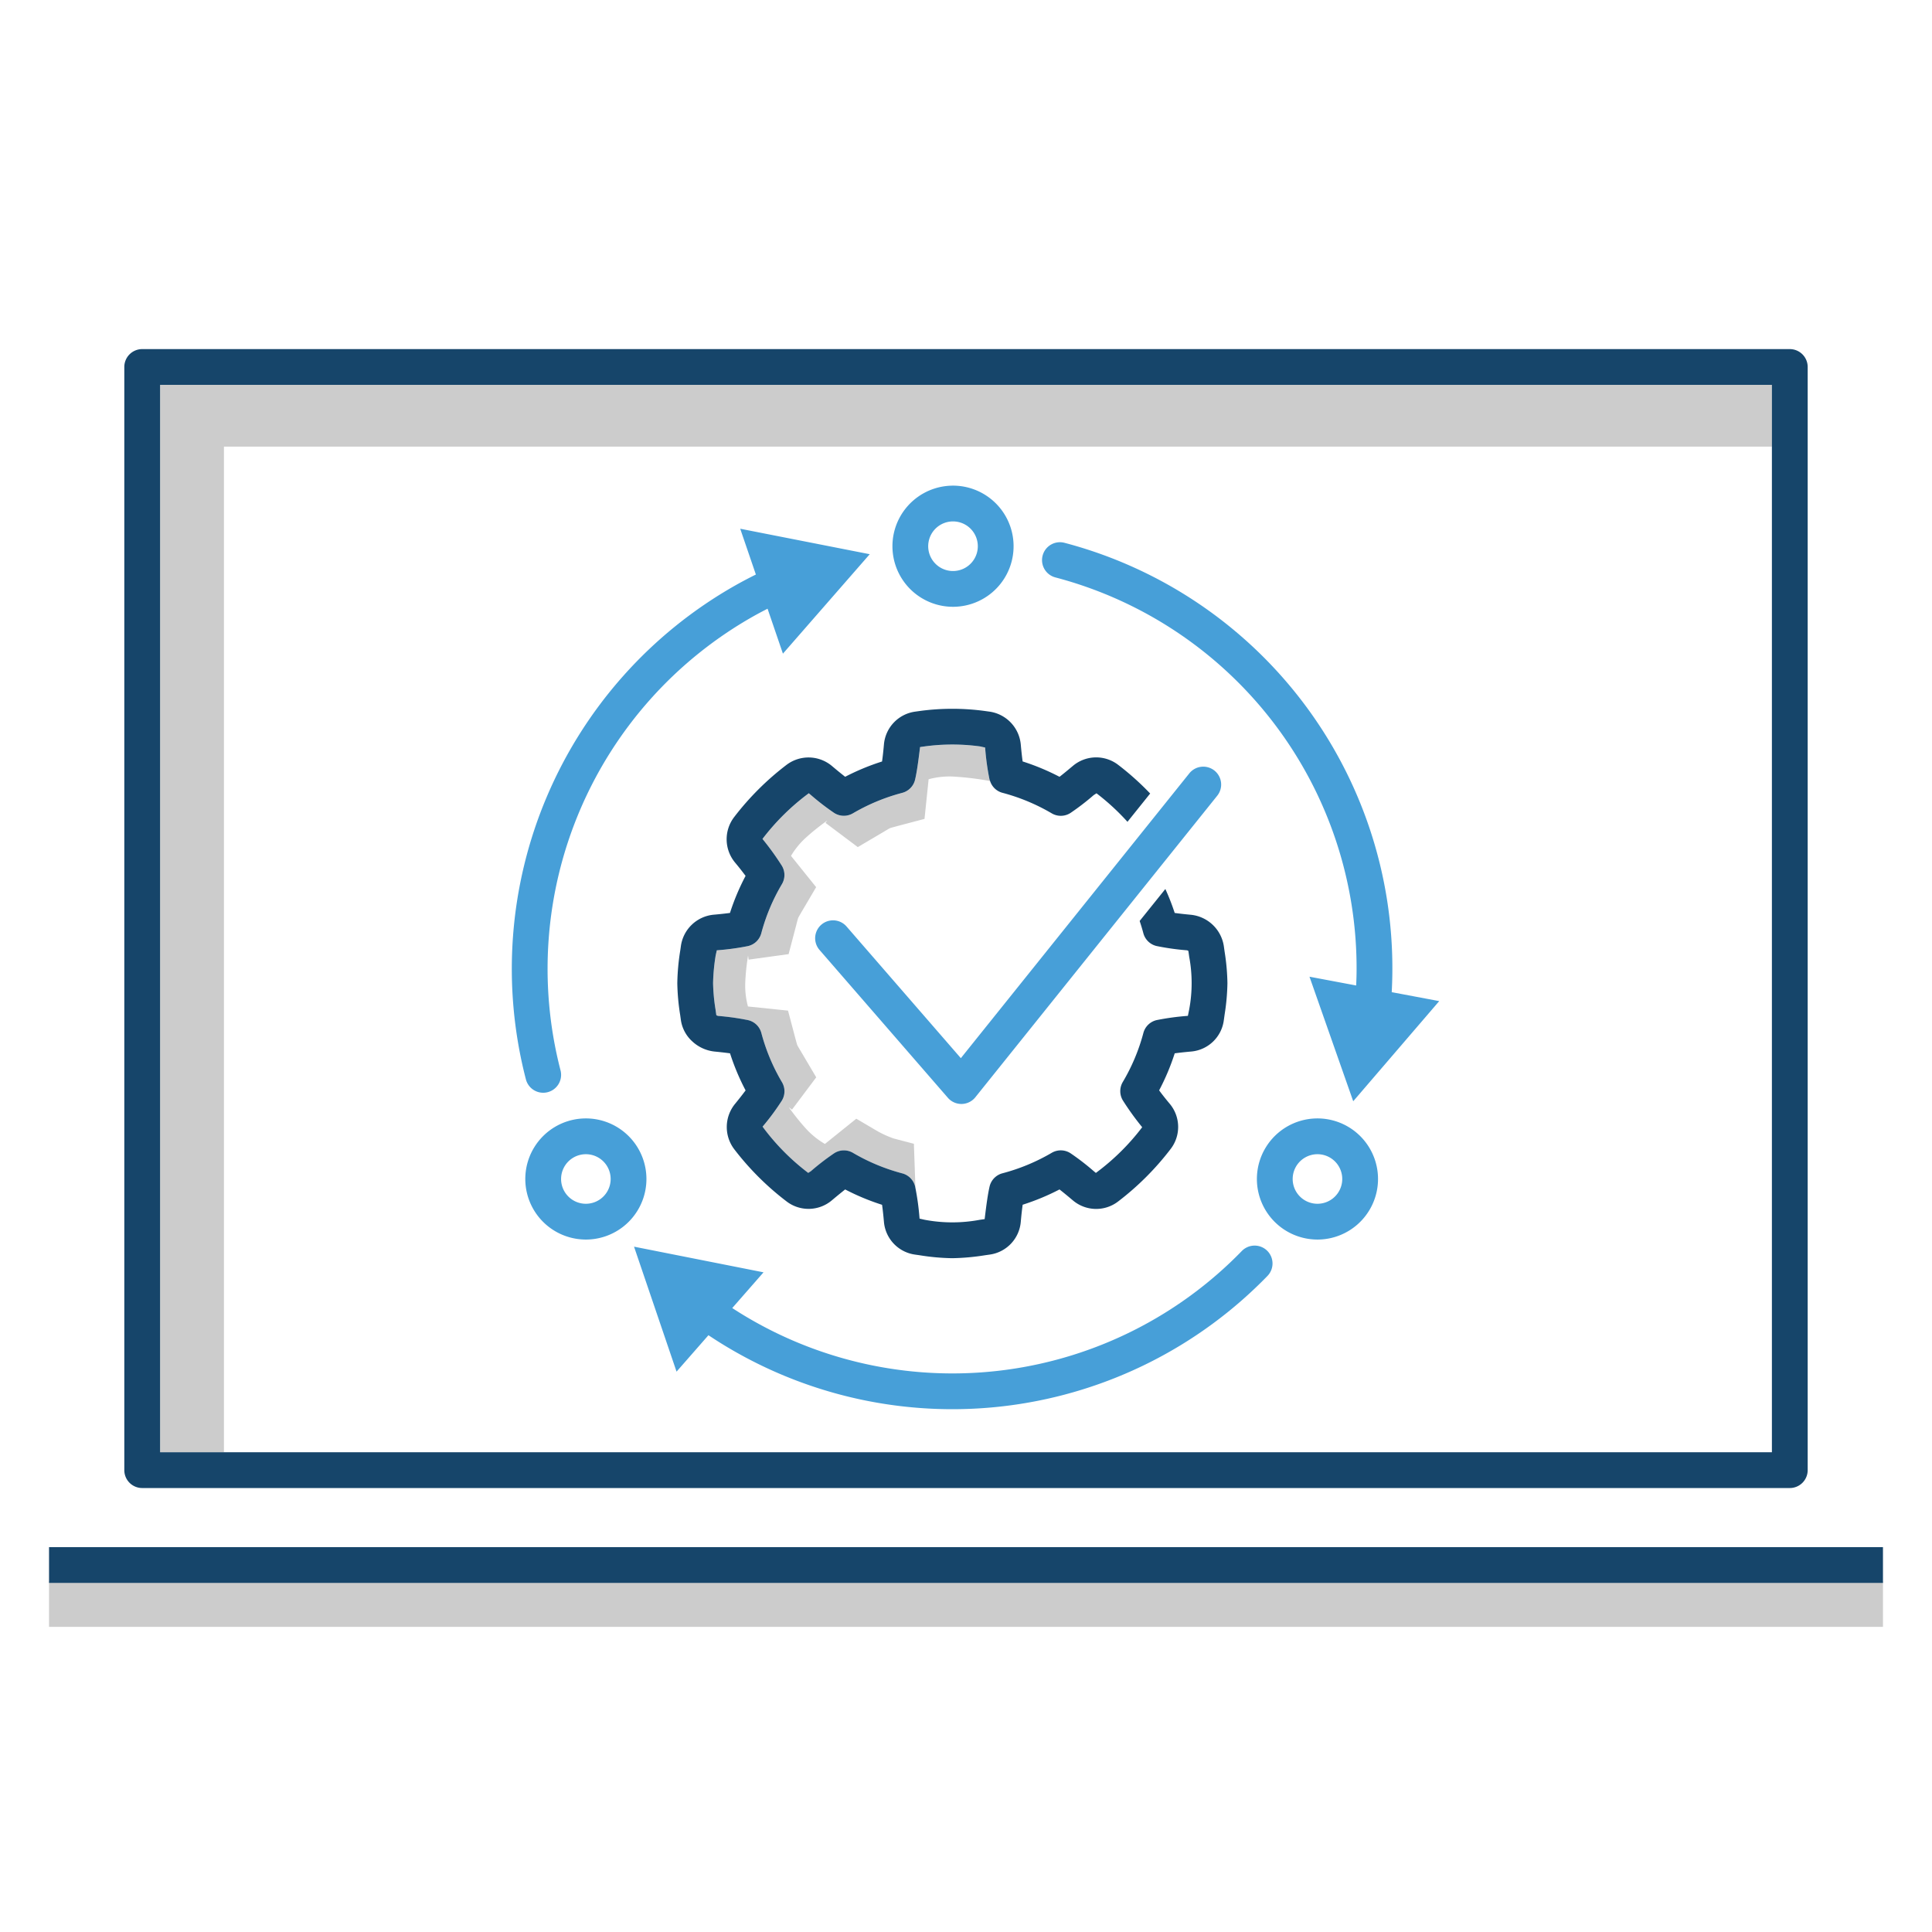
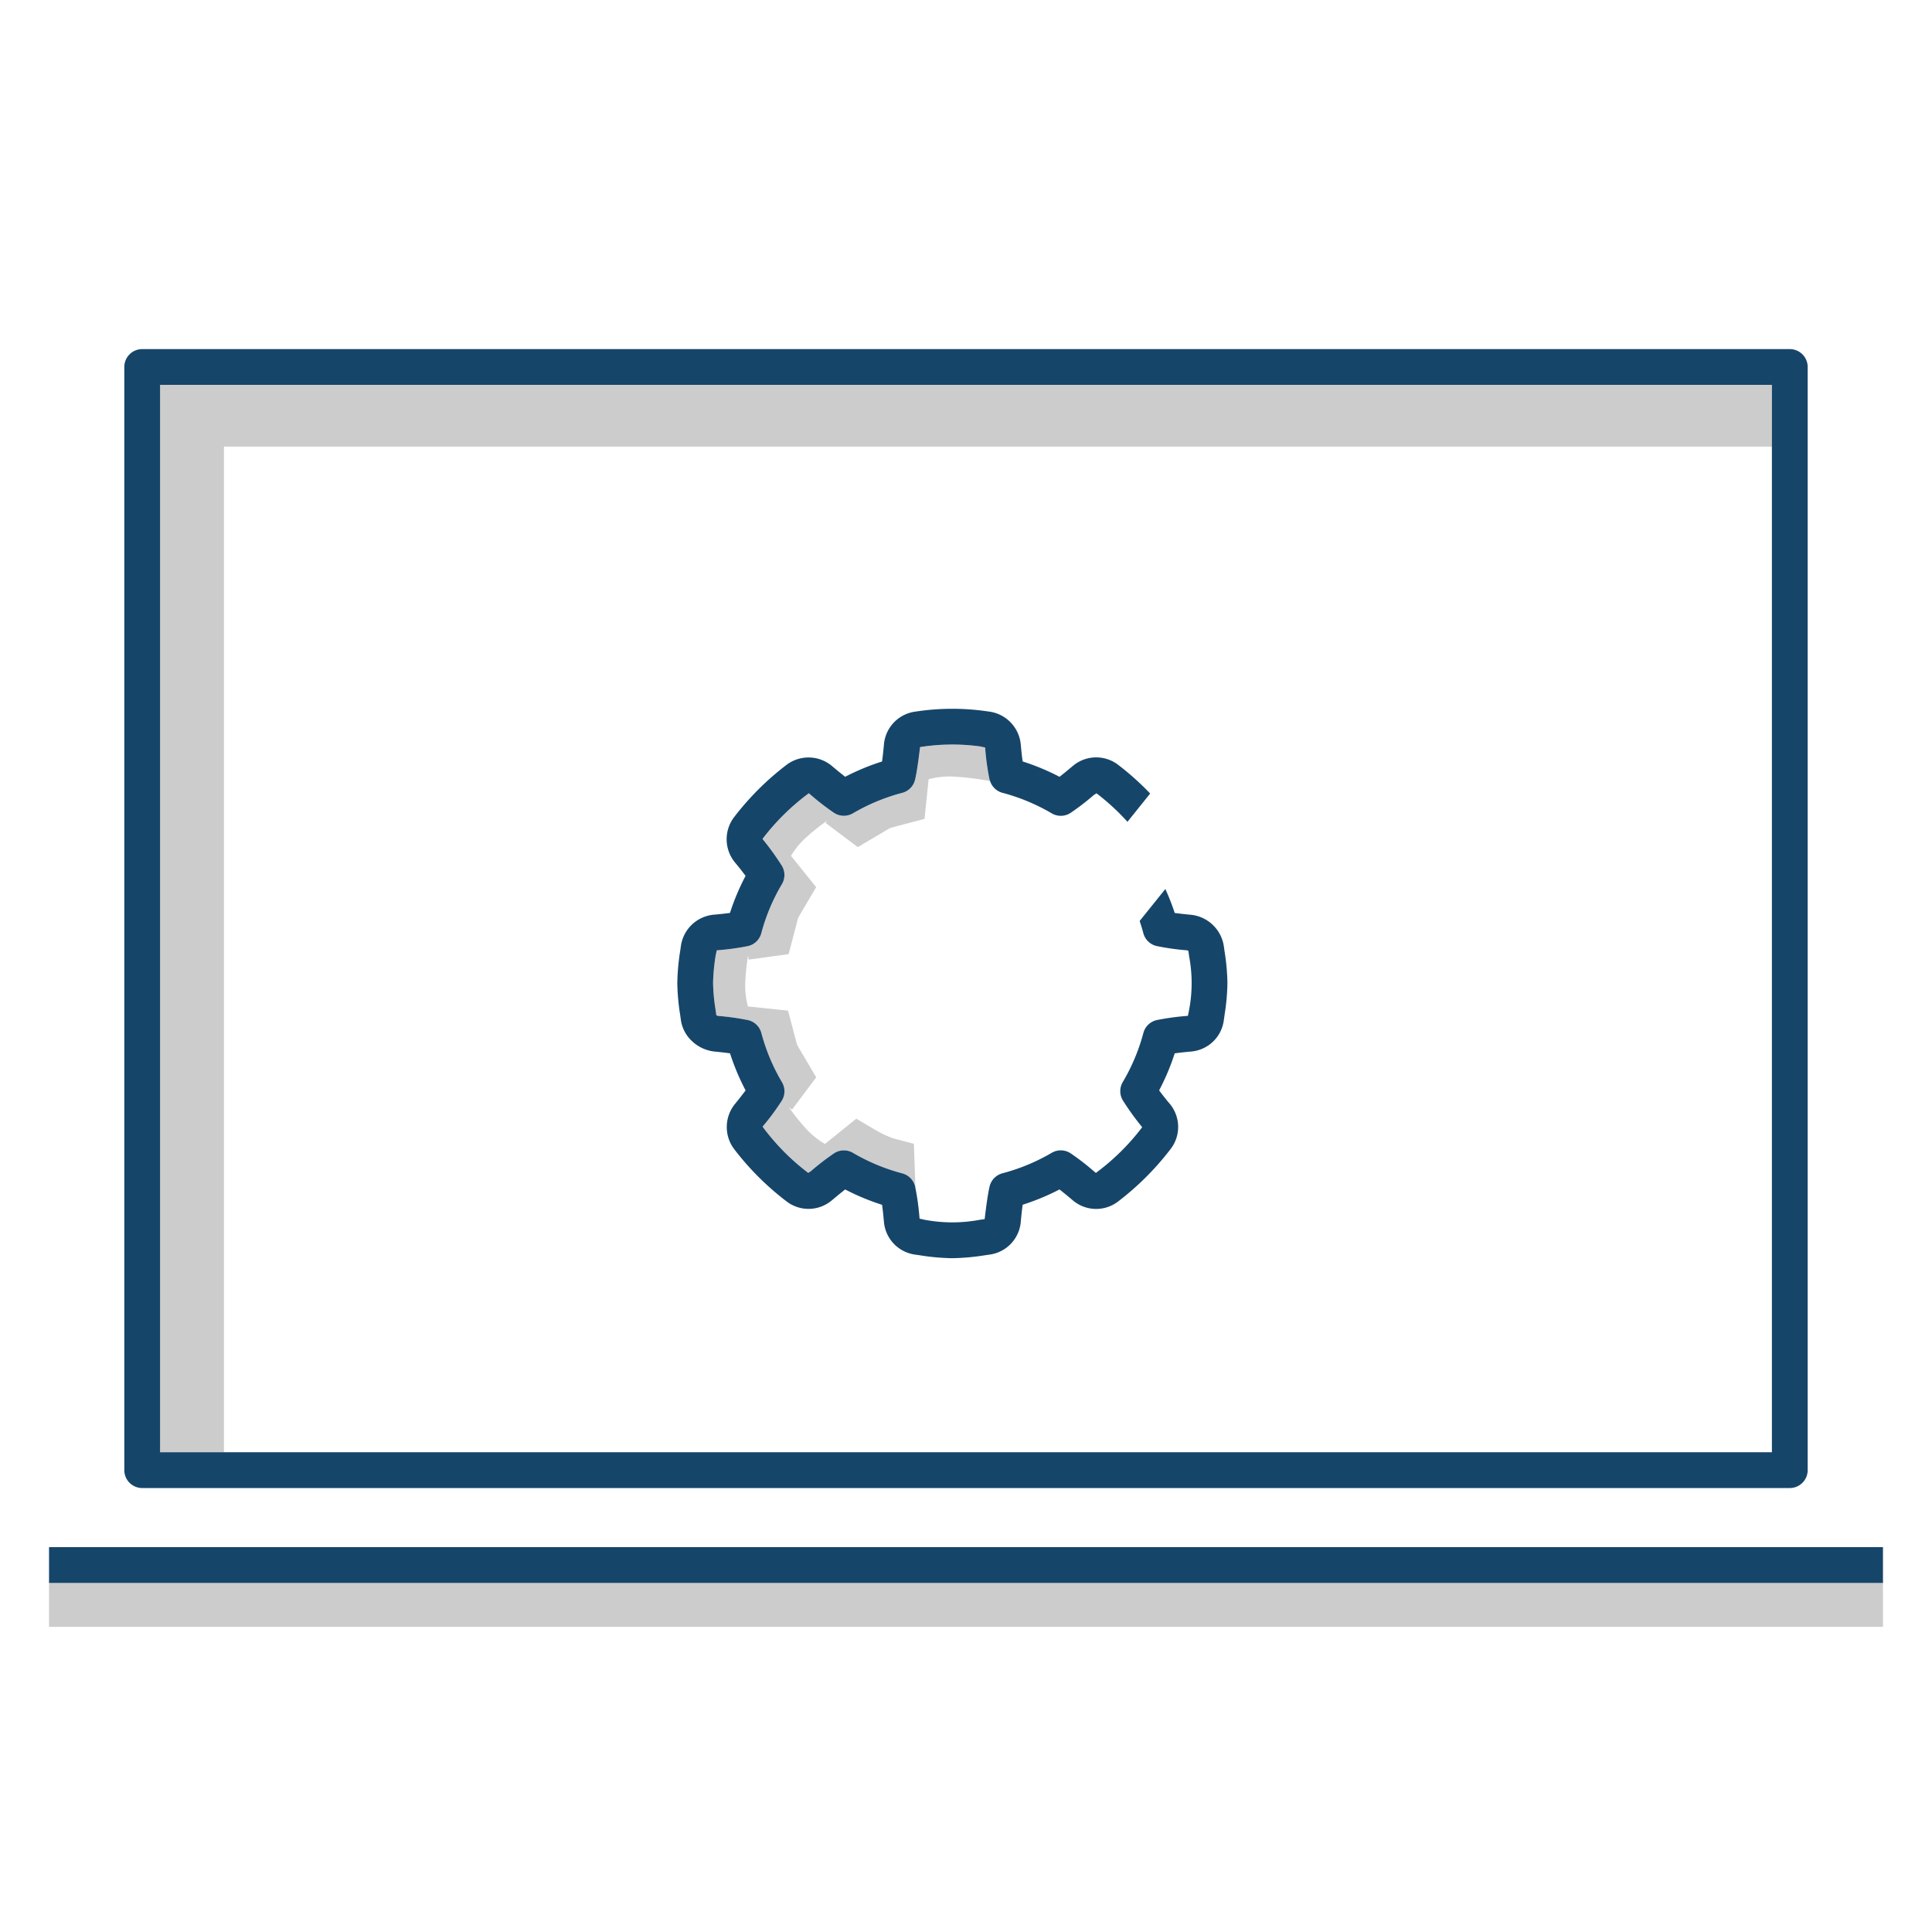
<svg xmlns="http://www.w3.org/2000/svg" id="Line_Art" data-name="Line Art" viewBox="0 0 216 216">
  <defs>
    <style>.cls-1{fill:#ccc;}.cls-2{fill:#16456a;}.cls-3{fill:#479fd8;}</style>
  </defs>
  <title>Icon</title>
  <path class="cls-1" d="M25.037,49.932V162.364H17.898V43.03H198.101v6.902ZM210.518,176.816H5.482v5.067H210.518Zm-100.377-93.234-.549-.124a22.944,22.944,0,0,0-6.24-0l-.486.069c-.193,1.606-.361,2.814-.557,3.644a1.999,1.999,0,0,1-1.44,1.477,21.99,21.99,0,0,0-5.514,2.29,2,2,0,0,1-2.091-.045,27.608,27.608,0,0,1-2.585-1.989l-.252-.212a25.84,25.84,0,0,0-5.179,5.107,30.268,30.268,0,0,1,2.175,3.013,1.999,1.999,0,0,1,0,2.04,21.594,21.594,0,0,0-2.307,5.489,2,2,0,0,1-1.492,1.439,28.269,28.269,0,0,1-3.482.47l-.122.547a21.738,21.738,0,0,0-.295,3.118,20.782,20.782,0,0,0,.271,2.933l.093.661a.839.839,0,0,0,.207.078,28.009,28.009,0,0,1,3.346.471,2,2,0,0,1,1.481,1.438,21.793,21.793,0,0,0,2.307,5.503,2,2,0,0,1-.01,2.047,27.205,27.205,0,0,1-2.161,2.922,25.402,25.402,0,0,0,5.102,5.168l.293-.186A27.521,27.521,0,0,1,93.27,128.934a1.999,1.999,0,0,1,2.09-.042A21.924,21.924,0,0,0,100.876,131.189a2,2,0,0,1,1.439,1.477c.011.048.022.111.033.162l-.174-4.952-2.264-.594a11.329,11.329,0,0,1-1.792-.807l-2.382-1.403-3.51,2.823a9.036,9.036,0,0,1-2.052-1.638,25.513,25.513,0,0,1-1.984-2.468l.356.268,2.709-3.61-1.742-2.95c-.159-.266-.339-.567-.371-.64-.048-.113-.194-.664-.334-1.195l-.706-2.673-4.48-.464a9.032,9.032,0,0,1-.305-2.608,25.008,25.008,0,0,1,.318-3.082l.062.454,4.471-.616.87-3.314c.077-.3.164-.641.193-.714.045-.113.334-.604.614-1.079l1.401-2.382-2.812-3.497a8.989,8.989,0,0,1,1.582-1.961,25.518,25.518,0,0,1,2.47-1.985l-.193.257,3.61,2.709,2.952-1.743c.266-.159.566-.339.64-.371.113-.048.663-.193,1.194-.334l2.672-.706.46-4.432a9.033,9.033,0,0,1,2.612-.307,32.779,32.779,0,0,1,4.259.507c-.019-.057-.05-.107-.063-.166A28.286,28.286,0,0,1,110.141,83.582Z" />
  <path class="cls-2" d="M15.898,166.364H200.101a2,2,0,0,0,2-2V41.03a2,2,0,0,0-2-2H15.898a2,2,0,0,0-2,2v123.334A2,2,0,0,0,15.898,166.364Zm9.139-4H17.898V43.03H198.101v119.334Zm185.48,14.606H5.482v-4H210.518v4Zm-73.289-67.056a24.432,24.432,0,0,1-.311,3.489l-.093.667a4.032,4.032,0,0,1-3.658,3.493c-.775.07-1.372.138-1.831.2a25.64,25.64,0,0,1-1.743,4.141c.287.392.668.883,1.177,1.491a4.033,4.033,0,0,1,.109,5.064,31.187,31.187,0,0,1-5.861,5.86,4.028,4.028,0,0,1-5.063-.11l-.253-.212c-.51-.43-.92-.761-1.248-1.016a26.01,26.01,0,0,1-4.117,1.709c-.067.48-.14,1.105-.212,1.915a4.043,4.043,0,0,1-3.478,3.66l-.495.07a25.728,25.728,0,0,1-3.676.333,24.913,24.913,0,0,1-3.681-.333l-.489-.069a4.045,4.045,0,0,1-3.48-3.665c-.057-.642-.113-1.161-.167-1.587-.014-.11-.028-.218-.042-.316a25.927,25.927,0,0,1-4.125-1.716c-.113.088-.251.199-.385.307-.257.206-.539.436-.879.722l-.224.188a4.037,4.037,0,0,1-5.071.115,31.041,31.041,0,0,1-5.853-5.844,4.095,4.095,0,0,1,.088-5.042c.452-.551.788-.983,1.061-1.347.041-.054.094-.122.131-.172a25.86,25.86,0,0,1-1.741-4.147c-.154-.021-.331-.043-.519-.066-.338-.041-.726-.084-1.188-.129a4.327,4.327,0,0,1-2.511-1.137,3.992,3.992,0,0,1-1.275-2.376l-.085-.604a24.927,24.927,0,0,1-.316-3.535,25.197,25.197,0,0,1,.335-3.683l.069-.488A4.088,4.088,0,0,1,79.785,102.265c.615-.054,1.114-.108,1.525-.159.105-.013.208-.026.302-.039a25.593,25.593,0,0,1,1.745-4.143c-.07-.095-.165-.216-.247-.324-.253-.333-.546-.707-.932-1.168a4.077,4.077,0,0,1-.109-5.067,31.164,31.164,0,0,1,5.868-5.854,4.072,4.072,0,0,1,5.053.109l.262.22c.402.338.726.6,1.012.827.074.058.159.127.226.179a25.979,25.979,0,0,1,4.124-1.71c.021-.15.043-.32.065-.5.048-.394.098-.854.146-1.408a4.055,4.055,0,0,1,3.479-3.664l.484-.069a27.102,27.102,0,0,1,7.363 0l.489.068a4.093,4.093,0,0,1,3.483,3.663c.072.808.143,1.428.209,1.904a26.034,26.034,0,0,1,4.124,1.718c.33-.256.742-.589,1.256-1.022l.24-.2a4.041,4.041,0,0,1,5.063-.114,30.894,30.894,0,0,1,3.575,3.205l-2.537,3.163a25.606,25.606,0,0,0-3.463-3.187l-.308.197a27.425,27.425,0,0,1-2.603,2.002,1.999,1.999,0,0,1-2.09.043,22,22,0,0,0-5.519-2.3,1.987,1.987,0,0,1-1.377-1.317c-.019-.057-.05-.107-.063-.166a28.286,28.286,0,0,1-.491-3.575l-.549-.124a22.944,22.944,0,0,0-6.24-0l-.486.069c-.193,1.606-.361,2.814-.557,3.644a1.999,1.999,0,0,1-1.44,1.477,21.991,21.991,0,0,0-5.514,2.29,2,2,0,0,1-2.091-.045,27.607,27.607,0,0,1-2.585-1.989l-.252-.212a25.839,25.839,0,0,0-5.179,5.107,30.265,30.265,0,0,1,2.175,3.013,1.999,1.999,0,0,1,0,2.04,21.594,21.594,0,0,0-2.307,5.489,2,2,0,0,1-1.492,1.439,28.268,28.268,0,0,1-3.482.47l-.122.547a21.736,21.736,0,0,0-.295,3.118,20.782,20.782,0,0,0,.271,2.933l.093.661a.84.84,0,0,0,.207.078,28.009,28.009,0,0,1,3.346.471,2,2,0,0,1,1.481,1.438,21.793,21.793,0,0,0,2.307,5.503,2,2,0,0,1-.01,2.047,27.206,27.206,0,0,1-2.161,2.922,25.402,25.402,0,0,0,5.102,5.168l.293-.186a27.519,27.519,0,0,1,2.617-2.015,1.999,1.999,0,0,1,2.09-.042,21.924,21.924,0,0,0,5.516,2.297,2,2,0,0,1,1.439,1.477c.011.048.022.111.033.162a29.047,29.047,0,0,1,.461,3.42l.55.125a16.622,16.622,0,0,0,6.178.008l.55-.078c.192-1.613.359-2.82.55-3.642a2,2,0,0,1,1.441-1.482,21.966,21.966,0,0,0,5.51-2.29,1.997,1.997,0,0,1,2.09.044,27.413,27.413,0,0,1,2.595,1.999l.247.206a25.61,25.61,0,0,0,5.18-5.11,30.205,30.205,0,0,1-2.172-3.013,1.999,1.999,0,0,1-0-2.039,21.601,21.601,0,0,0,2.305-5.486,2,2,0,0,1,1.49-1.439,28.514,28.514,0,0,1,3.485-.473l.144-.706a15.975,15.975,0,0,0,.003-5.896l-.004-.028-.088-.627a.406.406,0,0,0-.158-.072,27.774,27.774,0,0,1-3.396-.478,2.001,2.001,0,0,1-1.481-1.437c-.121-.459-.26-.914-.412-1.365L130.288,99.391a25.77,25.77,0,0,1,1.045,2.678c.441.061,1.011.128,1.746.198a4.155,4.155,0,0,1,3.747,3.51l.086.613V106.39l.004.028A24.466,24.466,0,0,1,137.228,109.914Z" />
-   <path class="cls-3" d="M155.596,110.926l5.311.999-9.615,11.196-4.89-13.924,5.22.982c.021-.498.04-.996.044-1.494a45.169,45.169,0,0,0-33.667-44.128,2,2,0,1,1,1.019-3.868A49.165,49.165,0,0,1,155.666,108.719C155.66,109.455,155.635,110.191,155.596,110.926ZM113.275,60.29a6.77,6.77,0,0,0-7.504-5.949h-0a6.772,6.772,0,1,0,7.504,5.949Zm-4.554,2.5a2.773,2.773,0,1,1,.581-2.04A2.754,2.754,0,0,1,108.721,62.789ZM70.936,127.774a6.771,6.771,0,1,0-6.425,10.736,6.815,6.815,0,0,0,1.002.074,6.772,6.772,0,0,0,5.423-10.81Zm-2.694,4.442a2.771,2.771,0,0,1-4.966,1.248h-0a2.771,2.771,0,1,1,4.967-1.248Zm73.422,7.609a2,2,0,0,1,.038,2.828,49.093,49.093,0,0,1-60.237,8.047c-.766-.451-1.519-.93-2.26-1.422l-3.566,4.072L70.886,139.379l14.477,2.868-3.498,3.995c.537.347,1.08.688,1.631,1.013a45.096,45.096,0,0,0,55.34-7.391A2,2,0,0,1,141.664,139.826ZM58.792,120.658A49.265,49.265,0,0,1,82.209,65.449c.753-.426,1.523-.829,2.299-1.216L82.757,59.113,97.237,61.961,87.532,73.079,85.814,68.054c-.55.283-1.098.572-1.636.876a45.261,45.261,0,0,0-21.515,50.72,2,2,0,1,1-3.871,1.007Zm74.167-34.186a2,2,0,1,1,3.12,2.503L109.044,122.676a2,2,0,0,1-1.521.748l-.039 0a2,2,0,0,1-1.51-.689L91.625,106.206A2,2,0,0,1,94.646,103.584l12.777,14.72Zm19.77,41.302a6.771,6.771,0,1,0-6.425,10.736,6.815,6.815,0,0,0,1.002.074,6.772,6.772,0,0,0,5.423-10.81Zm-2.694,4.442a2.771,2.771,0,0,1-4.966,1.248h-0a2.771,2.771,0,1,1,4.967-1.248Z" />
</svg>